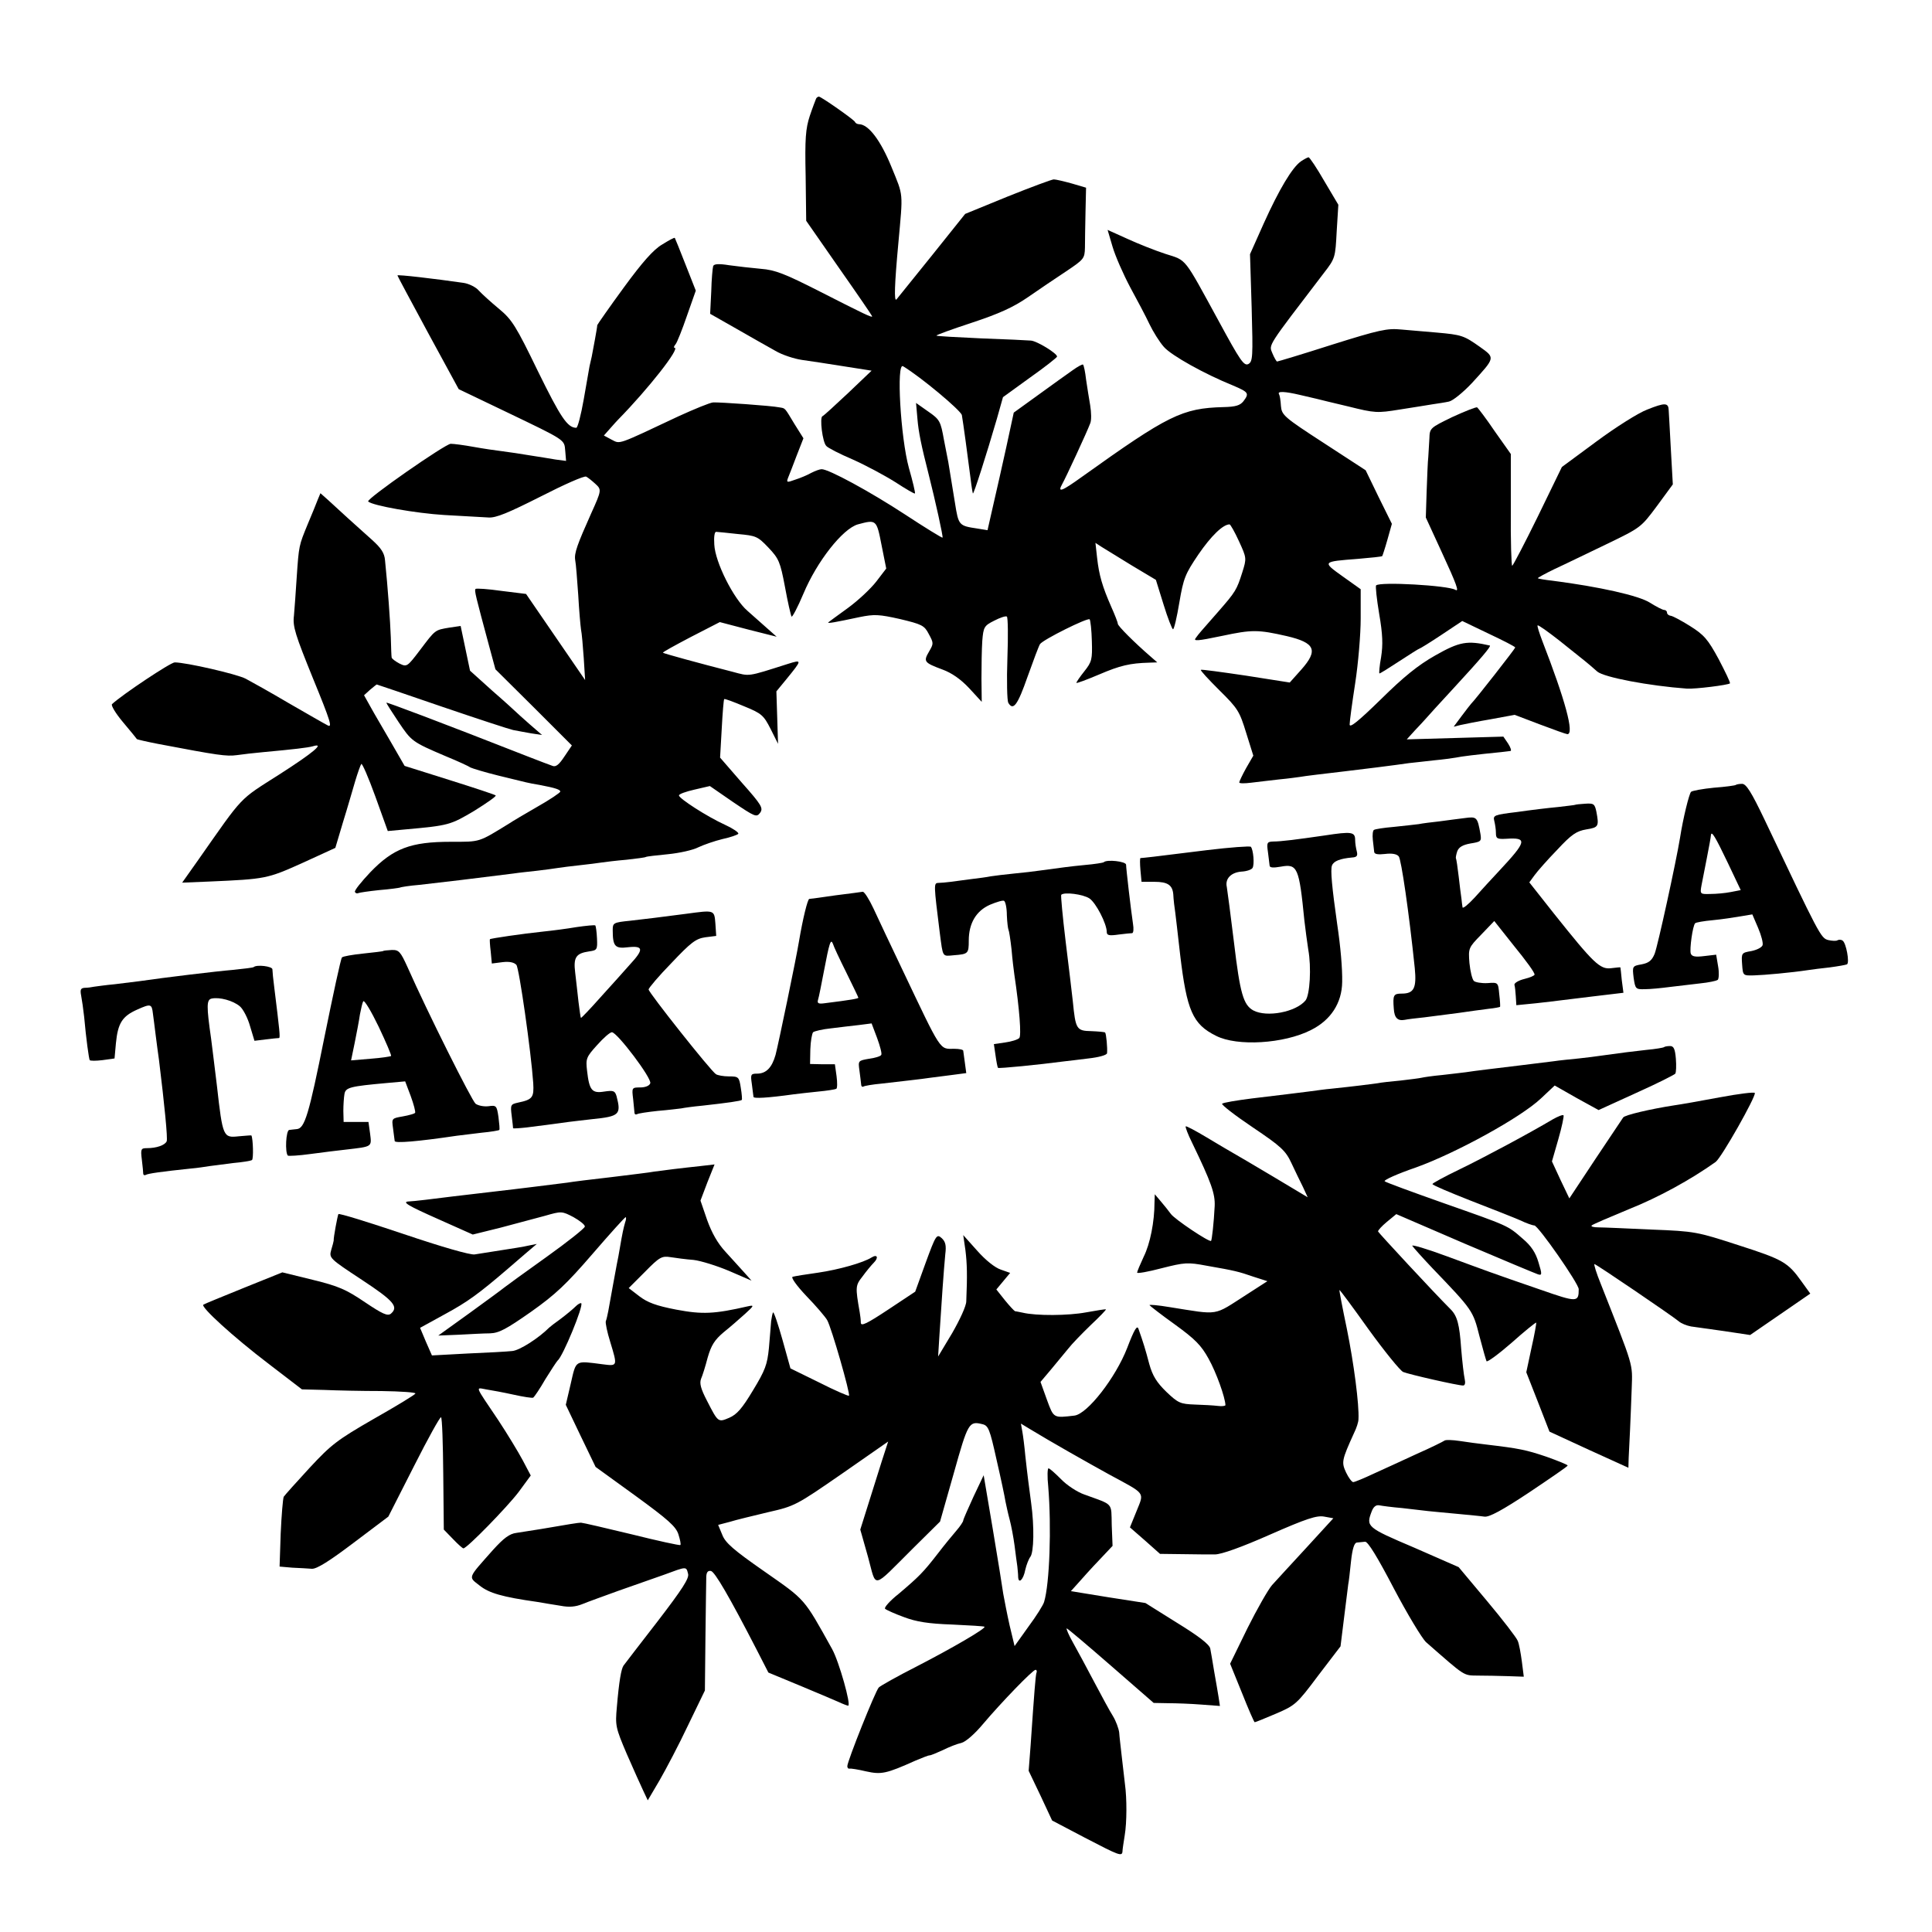
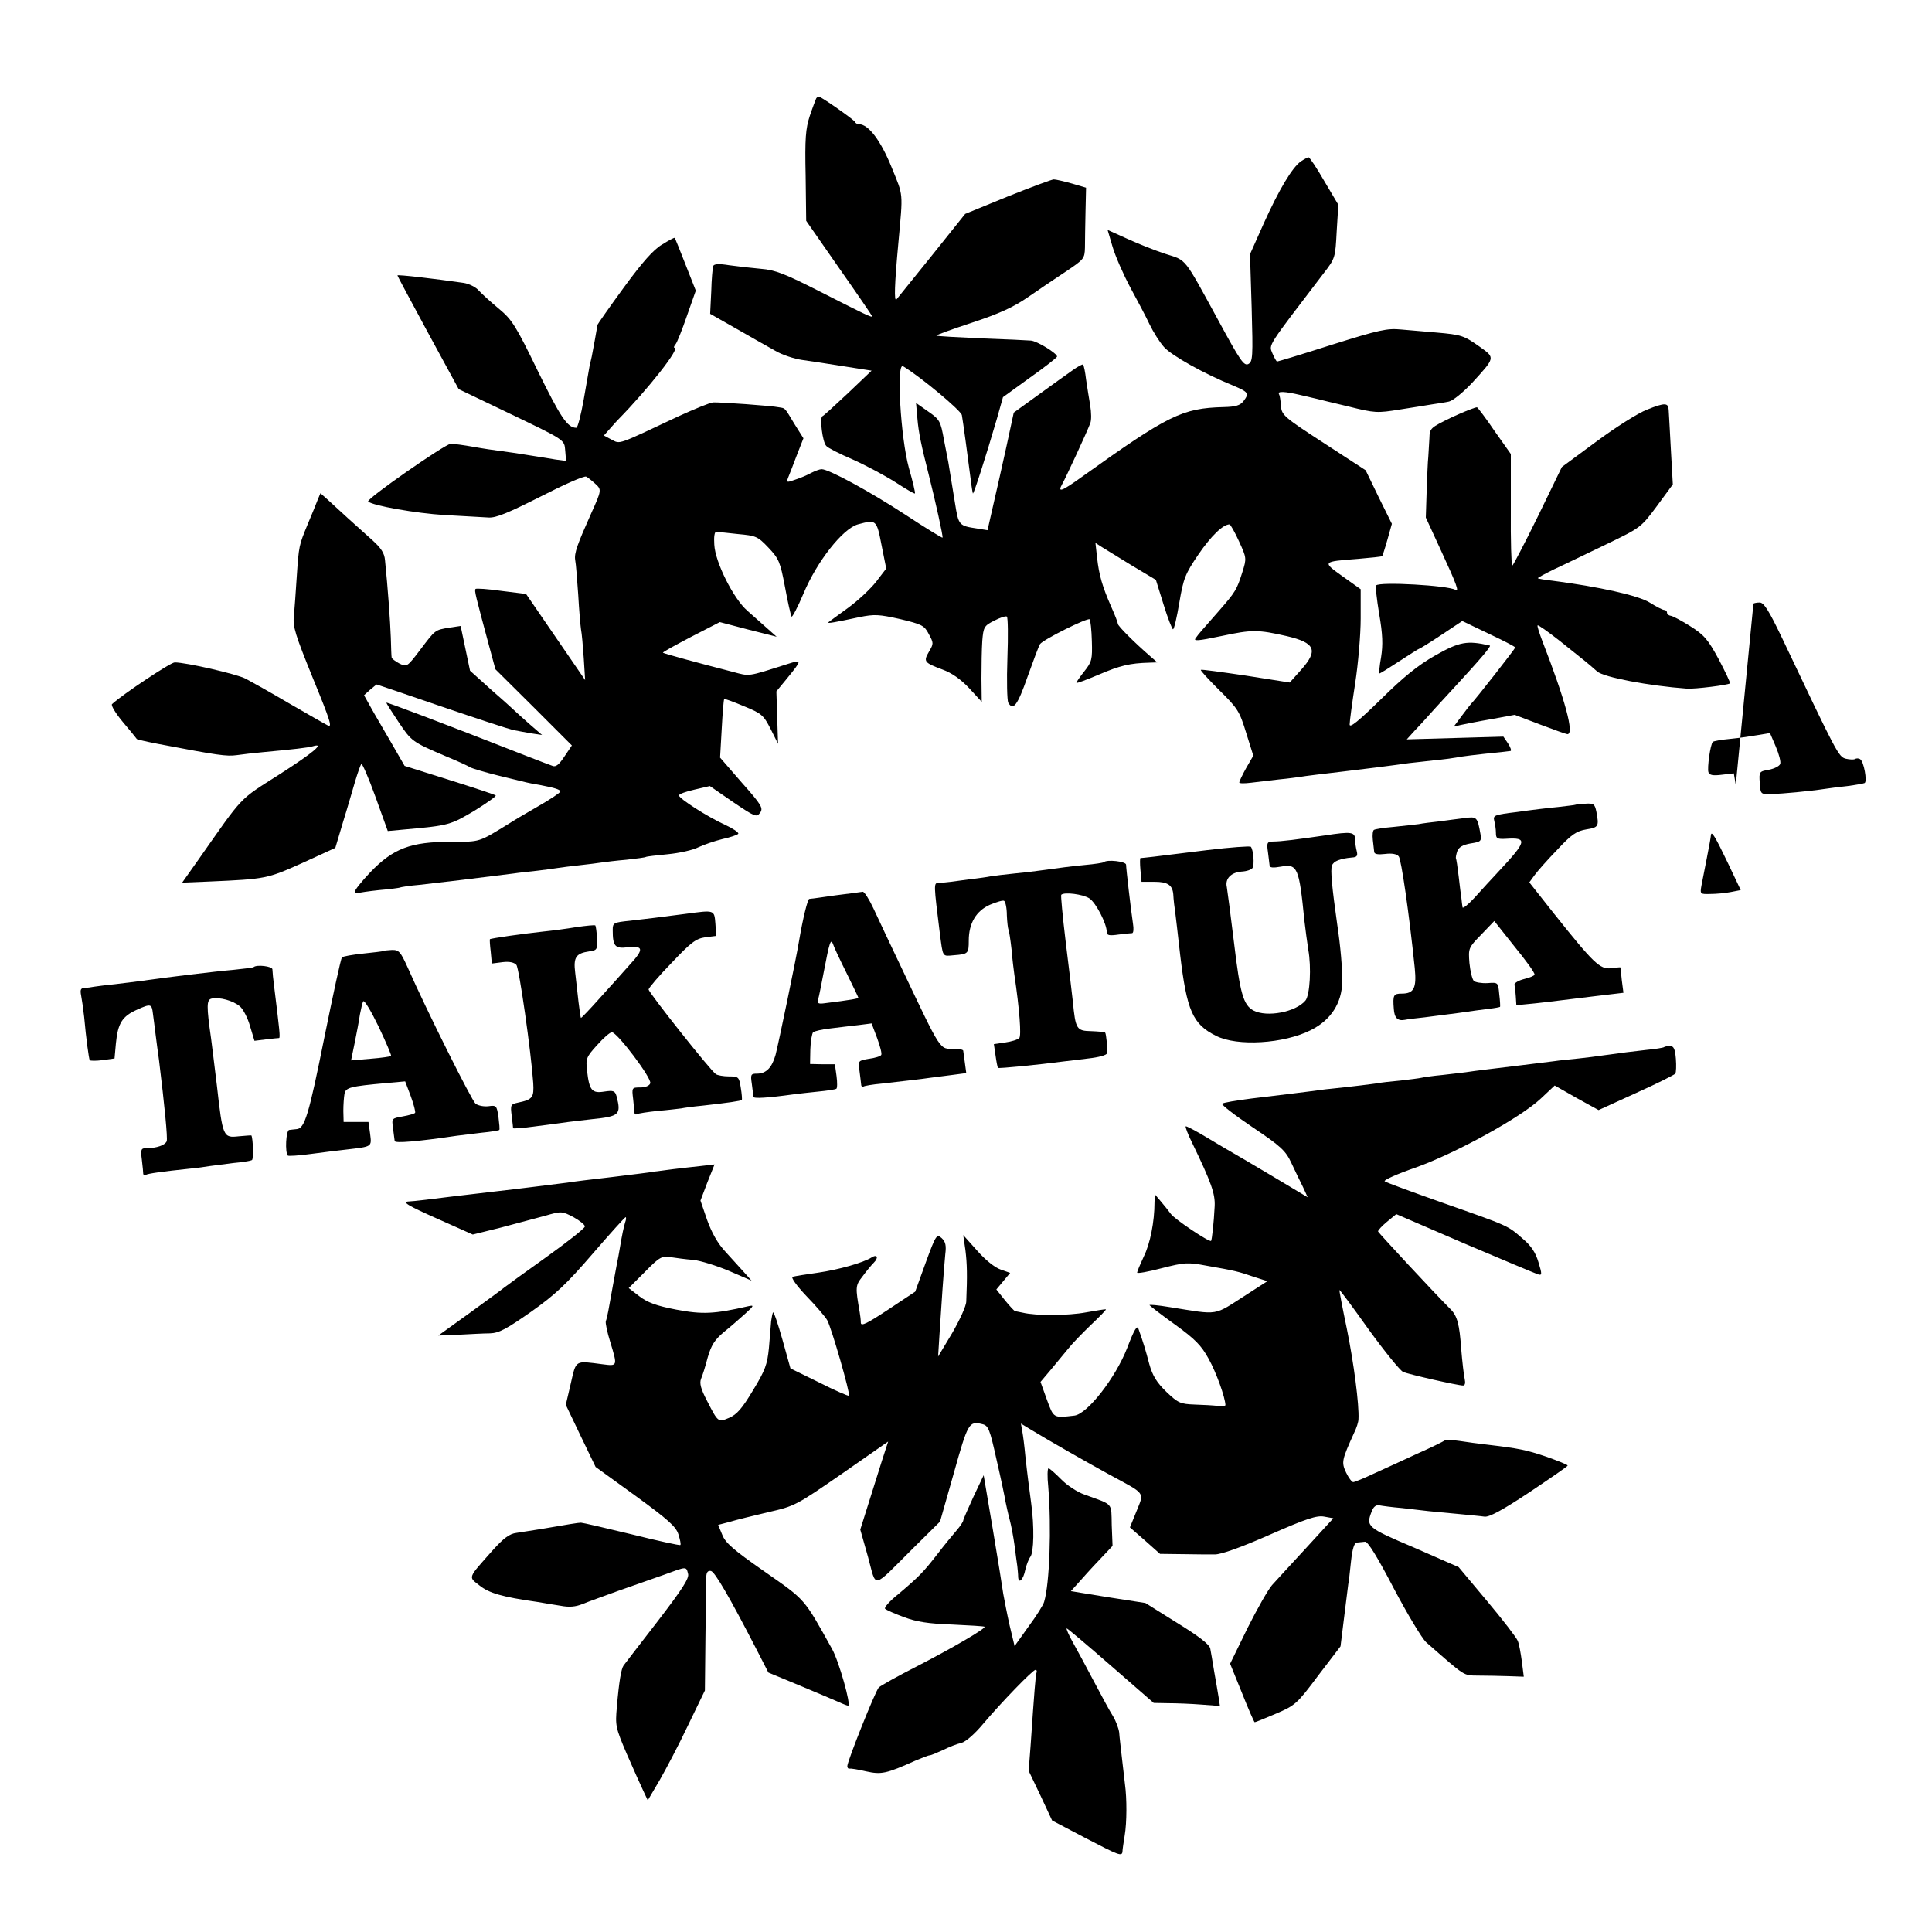
<svg xmlns="http://www.w3.org/2000/svg" version="1.0" width="700pt" height="700pt" viewBox="0 0 700 700" preserveAspectRatio="xMidYMid meet">
  <g transform="translate(0,700) scale(0.1,-0.1)" fill="#000000" stroke="none">
    <path d="M2957 6643 c-2 -5 -13 -33 -23 -63 -15 -46 -18 -82 -15 -217 l2 -163 119 -171 c66 -94 120 -173 120 -175 0 -6 -29 8 -188 89 -128 65 -163 79 -215 83 -34 3 -86 9 -115 13 -37 6 -55 5 -58 -3 -2 -6 -6 -48 -7 -92 l-4 -81 95 -54 c52 -30 116 -66 141 -80 25 -15 69 -29 96 -33 28 -4 96 -14 151 -23 l102 -16 -85 -81 c-47 -44 -88 -82 -93 -84 -11 -4 0 -95 14 -108 6 -7 49 -29 96 -49 47 -21 116 -58 154 -82 37 -24 69 -43 71 -41 2 2 -8 44 -22 93 -30 109 -46 384 -21 368 66 -40 209 -160 213 -177 4 -22 22 -153 32 -233 3 -26 7 -49 8 -51 3 -3 48 137 87 271 l22 78 98 71 c54 38 98 73 98 76 0 12 -74 57 -95 58 -11 1 -92 5 -180 8 -88 4 -161 8 -162 10 -2 2 56 23 129 47 97 32 150 56 202 92 39 27 101 69 139 94 64 43 67 46 68 86 0 23 1 81 2 129 l2 88 -51 15 c-29 8 -58 15 -66 15 -7 0 -82 -28 -167 -62 l-154 -63 -120 -150 c-66 -82 -124 -154 -129 -160 -9 -9 -7 54 7 205 17 188 19 167 -25 275 -39 96 -83 154 -117 155 -6 0 -13 3 -15 8 -3 8 -123 92 -131 92 -3 0 -8 -3 -10 -7z" />
    <path d="M4713 6415 c-31 -22 -78 -100 -134 -224 l-50 -112 6 -194 c5 -179 4 -195 -12 -204 -16 -8 -30 13 -107 155 -129 236 -115 219 -193 244 -37 12 -100 37 -139 55 l-71 32 18 -61 c10 -34 39 -100 64 -147 25 -46 57 -106 70 -134 13 -27 36 -64 52 -82 27 -31 147 -98 251 -140 56 -24 59 -28 37 -57 -12 -15 -28 -20 -72 -21 -150 -4 -200 -29 -512 -252 -75 -54 -91 -60 -72 -26 12 21 90 189 101 219 5 11 4 40 0 65 -4 24 -11 66 -15 94 -3 27 -8 51 -11 54 -2 2 -19 -7 -37 -20 -19 -13 -74 -53 -124 -89 l-90 -65 -27 -125 c-15 -69 -37 -165 -48 -213 l-20 -88 -37 6 c-67 10 -68 11 -81 93 -19 116 -22 136 -24 147 -1 6 -8 42 -16 82 -12 67 -15 73 -57 102 l-44 31 5 -57 c4 -49 14 -97 41 -203 24 -95 53 -226 50 -228 -1 -2 -63 36 -136 84 -127 83 -276 164 -302 164 -7 0 -23 -6 -37 -13 -14 -8 -40 -19 -59 -25 -30 -11 -32 -10 -26 6 4 9 18 46 31 80 l25 64 -32 51 c-38 63 -33 57 -55 61 -28 6 -216 19 -240 18 -12 -1 -68 -24 -125 -50 -227 -107 -211 -101 -243 -85 l-28 15 23 26 c13 15 26 29 29 32 108 110 226 260 204 260 -4 0 -2 6 4 13 5 6 24 53 41 103 l32 91 -37 94 c-20 52 -38 95 -39 97 -2 2 -22 -9 -46 -24 -31 -18 -71 -63 -139 -156 -52 -71 -95 -133 -96 -136 0 -9 -16 -93 -20 -114 -2 -10 -6 -26 -8 -35 -2 -10 -11 -64 -21 -120 -10 -57 -22 -103 -27 -103 -32 0 -57 38 -139 205 -80 165 -94 187 -141 226 -29 24 -62 54 -73 66 -11 13 -36 25 -55 28 -104 15 -240 31 -240 27 0 -2 50 -95 111 -208 l111 -204 167 -80 c225 -108 215 -102 219 -144 l3 -36 -38 5 c-21 4 -63 10 -93 15 -30 5 -75 12 -100 15 -25 3 -72 10 -105 16 -33 6 -70 11 -82 11 -19 0 -308 -201 -299 -209 15 -15 175 -43 276 -49 69 -4 141 -8 160 -9 27 -2 72 17 189 76 84 43 158 76 165 72 6 -3 21 -15 33 -26 23 -21 23 -23 -15 -107 -50 -112 -62 -144 -58 -169 3 -14 7 -71 11 -126 3 -55 8 -111 10 -125 3 -14 7 -61 10 -104 l5 -80 -107 156 -107 156 -89 11 c-49 7 -92 10 -94 7 -5 -5 0 -24 49 -206 l23 -85 139 -138 138 -138 -27 -40 c-19 -29 -31 -39 -43 -34 -9 3 -51 19 -92 35 -316 124 -510 197 -510 194 0 -3 20 -34 44 -70 47 -70 49 -72 171 -124 44 -18 85 -37 90 -41 6 -3 51 -17 100 -29 115 -28 103 -26 150 -34 58 -11 75 -17 75 -24 0 -4 -37 -29 -83 -55 -45 -26 -91 -53 -101 -60 -114 -70 -104 -67 -213 -67 -145 0 -208 -24 -291 -110 -33 -35 -59 -67 -56 -72 3 -5 8 -6 12 -4 4 2 38 7 76 11 38 3 72 8 75 9 3 2 35 7 71 10 56 6 231 27 340 41 19 3 58 7 85 10 28 3 61 8 75 10 14 2 50 7 80 10 30 3 66 8 80 10 14 2 54 7 90 10 36 4 67 8 70 10 3 2 39 6 80 10 41 4 91 15 110 25 19 9 59 23 88 30 28 6 54 15 57 19 2 5 -19 19 -47 32 -66 30 -168 96 -168 107 0 5 25 14 56 21 l56 13 84 -58 c80 -54 85 -56 98 -39 12 17 6 28 -66 109 l-79 91 6 105 c3 57 7 106 9 107 2 2 34 -10 72 -26 64 -26 71 -33 96 -82 l27 -54 -3 95 -3 95 37 45 c57 70 57 71 3 54 -148 -47 -135 -45 -199 -28 -121 31 -249 66 -252 69 -2 2 44 27 101 57 l105 54 103 -27 103 -26 -35 31 c-19 17 -51 45 -71 63 -50 43 -117 176 -120 240 -2 28 1 47 7 46 6 0 41 -4 79 -8 65 -6 71 -8 110 -49 38 -40 43 -52 60 -142 10 -55 21 -103 24 -108 2 -4 22 33 43 83 49 117 142 235 197 251 67 18 68 18 86 -75 l17 -85 -36 -47 c-20 -26 -66 -69 -103 -96 -37 -27 -69 -50 -71 -52 -4 -5 24 0 113 19 54 11 71 10 147 -7 79 -19 88 -23 104 -54 18 -33 18 -35 1 -64 -21 -36 -18 -40 49 -65 33 -12 66 -35 96 -67 l46 -50 -1 84 c0 46 1 108 3 137 4 50 7 55 43 73 21 11 42 18 46 15 4 -2 5 -70 2 -151 -3 -81 -1 -153 3 -161 18 -31 34 -9 70 94 21 59 41 112 45 118 10 16 173 97 180 90 3 -4 7 -39 8 -79 2 -66 0 -75 -27 -109 -16 -20 -29 -39 -29 -42 0 -3 37 11 82 30 77 33 112 41 182 43 l29 1 -24 21 c-59 51 -119 111 -119 119 0 5 -11 33 -24 62 -32 73 -44 114 -51 177 l-6 54 23 -15 c13 -8 62 -38 109 -67 l87 -52 28 -90 c15 -49 31 -89 34 -89 4 0 14 43 23 97 15 88 21 103 69 174 46 67 89 109 113 109 3 0 19 -28 34 -61 28 -61 28 -62 12 -113 -20 -63 -24 -70 -86 -141 -70 -80 -69 -78 -82 -96 -11 -13 4 -12 95 7 108 23 130 23 235 -1 102 -24 114 -51 52 -121 l-42 -47 -159 25 c-88 13 -161 23 -163 21 -3 -2 28 -35 67 -74 67 -66 73 -76 97 -154 l26 -83 -26 -45 c-14 -25 -25 -49 -25 -52 0 -4 19 -4 43 -1 23 3 69 8 102 12 33 3 67 8 75 9 15 3 92 12 160 20 45 5 196 24 235 30 17 2 57 6 90 10 33 3 69 8 80 10 18 4 74 11 165 20 14 2 28 3 33 4 4 1 0 13 -9 27 l-17 25 -175 -5 -175 -5 29 32 c16 17 34 36 39 42 6 7 52 58 104 114 95 103 135 150 129 152 -82 19 -110 14 -198 -36 -62 -35 -115 -78 -197 -159 -82 -80 -113 -105 -113 -91 0 11 9 78 20 149 11 71 20 177 20 235 l0 106 -66 47 c-74 53 -74 53 56 63 47 4 86 8 88 10 1 1 10 28 19 60 l16 57 -48 97 -47 97 -152 99 c-145 94 -152 101 -155 134 -1 19 -4 38 -7 43 -7 11 21 10 76 -3 25 -6 52 -12 60 -14 8 -2 60 -15 116 -28 96 -24 104 -24 185 -11 46 7 100 16 119 19 20 3 47 7 60 10 14 3 51 33 83 67 85 93 85 91 29 131 -58 41 -66 44 -157 52 -38 3 -96 8 -128 11 -51 5 -79 -1 -251 -55 -106 -34 -196 -61 -199 -61 -2 0 -10 13 -17 30 -13 32 -21 19 186 290 42 54 42 57 47 151 l6 97 -51 86 c-27 47 -53 86 -57 86 -3 0 -16 -7 -28 -15z" />
    <path d="M5968 5516 c-32 -12 -114 -64 -183 -115 l-126 -93 -87 -179 c-48 -98 -90 -178 -93 -179 -3 0 -6 91 -5 203 l0 202 -58 82 c-31 46 -61 85 -64 87 -4 2 -44 -14 -90 -35 -80 -39 -82 -40 -83 -77 -1 -20 -3 -50 -4 -67 -2 -16 -4 -73 -6 -125 l-3 -95 57 -124 c55 -119 65 -147 50 -138 -27 16 -274 30 -287 16 -3 -2 2 -49 11 -103 13 -75 14 -112 7 -157 -6 -32 -8 -59 -6 -59 3 0 35 20 73 45 38 25 70 45 72 45 2 0 38 22 80 50 l75 50 96 -46 c53 -25 96 -47 96 -50 0 -4 -146 -191 -160 -204 -3 -3 -18 -23 -34 -44 l-29 -39 24 6 c13 3 63 13 110 21 l87 16 92 -35 c50 -19 95 -35 99 -35 26 0 -8 124 -91 338 -11 29 -19 54 -17 56 2 3 38 -23 79 -55 41 -33 84 -67 95 -76 11 -9 30 -25 42 -36 24 -21 188 -52 325 -62 30 -2 149 13 156 19 2 3 -17 42 -41 88 -39 72 -53 88 -104 120 -32 20 -64 37 -70 37 -7 1 -13 6 -13 11 0 6 -5 10 -10 10 -6 0 -29 12 -53 27 -40 25 -181 57 -352 79 -27 3 -51 7 -53 9 -2 1 25 16 60 33 35 16 119 57 188 90 124 60 125 60 183 138 l58 79 -7 125 c-4 69 -7 134 -8 144 -1 27 -13 28 -78 2z" />
    <path d="M1151 5189 c-5 -13 -21 -53 -36 -88 -32 -78 -32 -76 -40 -193 -3 -51 -8 -114 -10 -139 -5 -39 5 -69 69 -227 64 -156 71 -180 53 -170 -12 6 -76 43 -142 81 -66 39 -136 78 -155 88 -33 17 -216 59 -257 59 -15 0 -189 -116 -227 -151 -5 -4 13 -34 40 -66 27 -32 49 -59 50 -61 0 -1 34 -9 75 -17 221 -42 249 -46 287 -41 20 3 64 8 97 11 109 10 160 16 178 21 46 14 4 -22 -121 -102 -149 -95 -127 -72 -294 -310 l-58 -82 98 4 c205 9 210 10 337 67 l120 55 28 94 c16 51 35 118 44 148 9 30 19 58 22 62 3 4 26 -49 51 -118 l45 -125 65 6 c156 14 162 16 248 67 45 28 81 53 78 56 -3 3 -79 28 -168 56 l-162 51 -49 85 c-27 47 -61 104 -74 128 l-24 43 22 20 c12 10 23 19 24 19 1 0 107 -36 235 -80 129 -44 245 -82 259 -85 14 -3 44 -8 65 -12 l40 -6 -45 39 c-24 21 -46 41 -49 44 -3 3 -41 38 -86 77 l-81 73 -17 81 -17 81 -41 -6 c-53 -9 -50 -7 -106 -81 -47 -62 -48 -62 -75 -49 -15 8 -28 18 -28 22 -1 4 -2 36 -3 72 -2 58 -11 183 -21 280 -2 26 -14 44 -46 73 -24 21 -64 58 -89 80 -25 23 -58 53 -72 66 l-27 24 -10 -24z" />
-     <path d="M6289 4156 c-2 -2 -38 -7 -79 -10 -41 -4 -79 -11 -83 -15 -7 -7 -29 -96 -40 -167 -14 -86 -81 -393 -92 -420 -10 -24 -21 -33 -47 -38 -34 -6 -34 -7 -29 -49 6 -40 7 -42 41 -41 19 0 60 4 90 8 30 4 80 9 110 13 30 3 59 9 64 13 4 5 5 27 1 49 l-7 42 -43 -5 c-32 -4 -45 -2 -49 9 -5 15 7 102 16 110 3 3 31 8 64 11 32 3 78 10 101 14 l42 7 21 -49 c12 -28 19 -56 16 -63 -3 -8 -21 -17 -41 -21 -35 -6 -36 -7 -33 -48 3 -41 3 -41 43 -40 37 1 136 10 195 19 14 2 50 7 80 10 30 4 58 9 62 11 10 6 -3 78 -16 86 -5 4 -14 4 -19 1 -4 -3 -20 -2 -33 1 -27 7 -32 18 -232 439 -46 96 -65 127 -80 127 -10 0 -21 -2 -23 -4z m-28 -284 l46 -97 -36 -7 c-20 -4 -53 -7 -74 -7 -37 -1 -38 -1 -32 32 11 56 12 61 19 97 9 46 14 73 15 84 2 18 16 -6 62 -102z" />
+     <path d="M6289 4156 l-7 42 -43 -5 c-32 -4 -45 -2 -49 9 -5 15 7 102 16 110 3 3 31 8 64 11 32 3 78 10 101 14 l42 7 21 -49 c12 -28 19 -56 16 -63 -3 -8 -21 -17 -41 -21 -35 -6 -36 -7 -33 -48 3 -41 3 -41 43 -40 37 1 136 10 195 19 14 2 50 7 80 10 30 4 58 9 62 11 10 6 -3 78 -16 86 -5 4 -14 4 -19 1 -4 -3 -20 -2 -33 1 -27 7 -32 18 -232 439 -46 96 -65 127 -80 127 -10 0 -21 -2 -23 -4z m-28 -284 l46 -97 -36 -7 c-20 -4 -53 -7 -74 -7 -37 -1 -38 -1 -32 32 11 56 12 61 19 97 9 46 14 73 15 84 2 18 16 -6 62 -102z" />
    <path d="M5707 4084 c-1 -1 -29 -4 -62 -8 -33 -3 -100 -11 -148 -18 -83 -10 -88 -12 -83 -32 3 -12 6 -31 6 -44 0 -20 4 -23 38 -21 77 5 74 -9 -26 -116 -26 -28 -66 -71 -89 -97 -24 -26 -44 -42 -44 -35 -1 6 -3 21 -4 32 -2 11 -6 47 -10 80 -4 33 -8 62 -10 65 -1 3 1 14 5 26 6 15 20 23 48 28 38 6 40 8 36 34 -11 62 -13 64 -57 58 -23 -3 -64 -8 -92 -12 -27 -3 -61 -7 -75 -10 -14 -2 -54 -6 -90 -10 -36 -3 -68 -8 -72 -11 -4 -2 -6 -18 -4 -36 2 -18 4 -37 5 -44 1 -8 14 -10 40 -7 24 3 42 0 49 -9 9 -11 37 -202 58 -405 7 -72 -3 -92 -47 -92 -30 0 -33 -5 -29 -55 2 -33 14 -45 40 -40 9 2 41 6 71 9 30 4 86 11 124 16 39 6 87 12 109 15 21 2 40 6 41 7 1 2 0 22 -3 46 -4 43 -4 43 -43 40 -22 -1 -44 3 -49 8 -6 6 -13 35 -16 65 -4 53 -4 55 43 103 l47 49 19 -24 c10 -13 33 -42 50 -63 48 -59 77 -99 77 -107 0 -4 -17 -11 -37 -16 -21 -5 -37 -15 -36 -21 2 -6 4 -25 5 -42 l2 -32 71 7 c38 4 77 9 85 10 8 1 64 8 123 15 l109 13 -6 46 c-2 25 -5 46 -5 46 -1 1 -16 -1 -34 -3 -40 -5 -64 19 -206 197 l-90 114 19 26 c10 14 47 56 82 92 52 56 70 68 106 74 44 7 46 11 36 64 -6 29 -10 31 -41 29 -18 -1 -35 -3 -36 -4z" />
    <path d="M4800 3973 c-104 -15 -158 -22 -188 -22 -21 -1 -23 -4 -18 -38 3 -21 5 -43 6 -49 0 -8 13 -9 41 -4 60 11 66 -3 85 -195 4 -33 10 -80 14 -105 12 -65 6 -165 -10 -185 -35 -42 -140 -62 -189 -36 -36 20 -48 61 -70 246 -12 99 -24 189 -26 201 -7 30 15 53 53 56 19 1 36 7 40 13 8 12 3 67 -6 77 -4 3 -74 -2 -157 -12 -82 -10 -170 -21 -195 -24 -25 -3 -46 -5 -48 -5 -2 -1 -2 -20 0 -43 l4 -43 47 0 c48 0 65 -12 68 -45 0 -8 2 -24 3 -35 2 -11 6 -47 10 -80 4 -33 9 -80 12 -105 24 -201 45 -251 130 -293 76 -39 246 -29 344 21 72 36 112 98 113 174 1 49 -6 129 -18 209 -19 134 -25 198 -19 213 6 16 29 25 72 29 18 1 22 6 18 22 -3 11 -6 30 -6 41 0 30 -12 32 -110 17z" />
    <path d="M3999 3876 c-2 -2 -33 -7 -68 -10 -62 -6 -79 -9 -162 -20 -20 -3 -62 -8 -95 -11 -32 -3 -70 -8 -84 -10 -14 -3 -45 -7 -70 -10 -25 -3 -58 -8 -75 -10 -16 -2 -37 -4 -46 -4 -16 -1 -16 -5 6 -181 12 -90 8 -85 51 -81 52 4 54 6 54 53 0 63 27 108 77 130 24 10 47 17 51 14 5 -3 10 -26 10 -52 1 -25 4 -49 6 -53 2 -3 7 -35 11 -71 3 -36 8 -76 10 -90 19 -127 26 -223 18 -231 -6 -6 -29 -13 -51 -16 l-41 -6 6 -41 c3 -22 7 -43 9 -45 3 -3 145 11 244 24 8 1 45 5 83 10 37 4 67 12 68 19 2 19 -3 71 -7 75 -2 2 -25 4 -50 5 -54 1 -57 7 -67 108 -3 29 -15 127 -26 217 -11 91 -18 167 -16 169 11 11 79 2 102 -13 24 -16 63 -92 63 -122 0 -12 9 -14 43 -9 23 3 45 5 49 5 5 1 6 16 3 34 -8 54 -25 201 -25 214 0 12 -70 20 -81 9z" />
    <path d="M3027 3756 c-48 -7 -91 -13 -95 -13 -6 -2 -23 -70 -37 -153 -10 -62 -75 -374 -85 -412 -13 -46 -34 -68 -67 -68 -23 0 -24 -3 -19 -37 3 -21 5 -42 6 -47 0 -7 51 -4 145 9 17 2 57 7 89 10 33 3 63 8 66 10 4 2 4 23 1 46 l-6 43 -45 0 -45 1 1 53 c1 30 6 57 10 62 5 4 34 11 64 14 30 4 76 9 101 12 l47 6 20 -53 c11 -30 18 -57 15 -61 -2 -5 -22 -11 -44 -14 -40 -7 -40 -7 -35 -43 3 -20 5 -42 6 -49 0 -7 3 -11 8 -9 4 3 34 8 67 11 76 9 143 16 175 21 14 2 49 6 78 10 l53 7 -5 37 c-3 20 -5 39 -6 44 0 4 -15 7 -32 7 -55 0 -44 -17 -191 292 -40 84 -86 181 -102 216 -16 34 -33 61 -39 61 -6 -1 -50 -7 -99 -13z m39 -279 c24 -49 44 -90 44 -92 0 -3 -26 -8 -123 -20 -22 -3 -27 0 -23 13 3 9 12 55 21 102 20 105 25 121 33 100 2 -8 24 -55 48 -103z" />
    <path d="M2485 3689 c-99 -13 -141 -18 -202 -25 -60 -6 -63 -8 -63 -33 0 -60 8 -69 56 -63 56 6 57 -8 6 -63 -20 -23 -68 -76 -106 -118 -38 -43 -70 -76 -71 -75 -2 2 -5 28 -9 58 -3 30 -9 78 -12 106 -7 56 3 70 51 77 28 4 30 6 28 47 -1 23 -4 44 -6 47 -3 2 -33 -1 -68 -6 -35 -6 -89 -13 -119 -16 -76 -8 -193 -25 -195 -28 -1 -1 0 -21 3 -45 l4 -43 39 5 c25 3 42 -1 50 -10 10 -12 53 -313 61 -428 3 -52 -2 -60 -55 -71 -27 -6 -28 -8 -23 -48 3 -23 5 -43 5 -45 1 -1 22 0 49 3 72 9 124 16 152 20 14 2 52 6 85 10 100 10 106 17 89 83 -6 20 -11 22 -45 17 -44 -7 -54 4 -62 76 -5 43 -3 49 36 92 23 26 47 47 54 47 19 0 146 -168 139 -185 -3 -9 -18 -15 -36 -15 -31 0 -31 -1 -26 -42 2 -24 5 -47 5 -51 1 -5 4 -6 9 -4 4 3 38 8 75 12 37 3 76 8 85 9 9 2 44 7 77 10 90 10 140 17 143 21 1 1 0 21 -4 44 -6 39 -8 41 -43 41 -20 0 -41 4 -47 8 -19 12 -244 296 -244 307 0 5 37 49 83 96 70 74 88 88 122 93 l40 5 -3 45 c-4 50 -3 49 -107 35z" />
    <path d="M1388 3554 c-2 -1 -34 -5 -73 -9 -38 -4 -73 -10 -76 -14 -4 -3 -32 -134 -64 -291 -56 -279 -71 -329 -100 -331 -8 -1 -21 -2 -27 -3 -12 -1 -16 -82 -5 -93 3 -2 40 0 83 6 44 6 102 13 129 16 94 11 92 9 86 57 l-6 43 -45 0 -45 0 -1 40 c0 22 2 50 4 61 4 24 20 28 153 40 l67 6 20 -53 c11 -30 18 -57 16 -61 -2 -3 -22 -9 -45 -13 -40 -7 -40 -7 -35 -43 3 -21 5 -41 6 -46 0 -9 83 -2 225 19 17 2 57 7 90 11 33 3 62 8 64 10 2 2 0 23 -3 47 -6 41 -8 43 -36 39 -17 -2 -37 2 -47 9 -14 12 -174 331 -247 496 -25 55 -31 62 -57 61 -16 -1 -30 -2 -31 -4z m29 -380 c-2 -2 -35 -7 -74 -10 l-71 -6 13 63 c7 35 16 81 19 103 4 21 9 43 12 48 4 6 29 -36 56 -92 27 -57 47 -104 45 -106z" />
    <path d="M919 3496 c-2 -2 -35 -6 -74 -10 -61 -5 -251 -28 -340 -41 -16 -2 -57 -7 -89 -11 -33 -3 -67 -8 -75 -9 -9 -2 -24 -4 -34 -4 -15 -1 -17 -7 -13 -28 3 -16 8 -50 11 -78 7 -79 17 -150 20 -156 2 -3 23 -3 47 0 l43 6 5 55 c7 73 23 98 77 122 49 22 53 21 57 -14 2 -12 6 -48 10 -78 4 -30 9 -71 12 -90 20 -163 32 -284 28 -295 -6 -14 -36 -25 -72 -25 -21 0 -23 -3 -18 -42 3 -24 5 -47 5 -51 1 -5 4 -6 9 -4 7 5 57 12 162 23 25 2 56 7 69 9 14 2 52 7 85 11 34 3 65 8 69 11 6 4 4 76 -2 89 -1 1 -21 -1 -46 -3 -56 -6 -58 -4 -79 183 -9 76 -19 153 -21 170 -17 119 -17 142 2 146 28 6 77 -7 102 -28 12 -10 29 -43 37 -72 l16 -53 41 5 c23 3 45 5 48 5 5 1 2 27 -17 181 -4 30 -7 61 -7 68 0 11 -57 18 -68 8z" />
    <path d="M6029 3206 c-2 -2 -31 -7 -64 -10 -54 -6 -86 -10 -165 -21 -14 -2 -50 -7 -80 -10 -30 -3 -71 -7 -90 -10 -53 -7 -189 -23 -245 -30 -27 -3 -61 -8 -75 -10 -14 -2 -52 -6 -85 -10 -33 -3 -67 -8 -75 -10 -8 -2 -42 -6 -75 -10 -33 -3 -71 -7 -85 -10 -22 -3 -74 -10 -170 -20 -14 -1 -50 -6 -80 -10 -62 -8 -65 -8 -205 -25 -55 -7 -103 -15 -107 -19 -4 -3 46 -42 110 -85 104 -70 120 -85 141 -130 13 -28 32 -67 42 -87 l17 -37 -127 76 c-69 41 -135 80 -146 86 -11 6 -53 31 -93 55 -40 24 -74 42 -76 40 -2 -2 8 -29 23 -59 70 -145 84 -185 82 -230 -3 -61 -10 -122 -13 -126 -6 -6 -133 79 -146 98 -8 11 -24 31 -36 45 l-22 26 -1 -29 c0 -71 -16 -151 -39 -197 -13 -28 -24 -54 -24 -58 0 -4 40 3 89 16 83 21 94 22 163 9 103 -18 115 -21 170 -40 l50 -16 -76 -49 c-122 -78 -95 -74 -278 -45 -42 7 -75 10 -73 7 2 -3 43 -35 92 -70 73 -53 95 -75 122 -124 28 -50 60 -140 61 -168 0 -3 -12 -5 -27 -3 -16 2 -53 4 -84 5 -52 2 -60 5 -103 46 -35 34 -50 58 -62 101 -14 53 -21 76 -39 127 -5 15 -15 -1 -41 -69 -42 -108 -144 -239 -191 -245 -77 -9 -75 -10 -100 58 l-23 64 38 45 c20 24 48 58 62 75 13 17 50 55 82 86 32 30 57 56 55 57 -1 1 -34 -4 -72 -11 -64 -12 -180 -13 -230 -1 -11 2 -23 5 -27 5 -3 1 -20 19 -37 40 l-31 39 25 30 25 30 -34 12 c-21 7 -55 34 -85 68 l-51 57 8 -55 c6 -49 7 -91 3 -185 0 -17 -24 -68 -51 -115 l-51 -85 5 80 c3 44 8 118 11 165 3 47 8 103 10 126 4 31 1 45 -13 58 -18 16 -21 12 -58 -89 l-38 -105 -98 -65 c-77 -51 -98 -61 -99 -48 0 10 -2 27 -4 38 -16 92 -16 97 10 130 13 18 32 41 41 50 18 18 13 32 -8 19 -30 -19 -118 -44 -193 -55 -44 -6 -86 -13 -93 -15 -7 -2 13 -31 50 -70 35 -36 69 -76 75 -87 15 -25 85 -269 79 -274 -2 -2 -51 19 -108 48 l-104 51 -29 104 c-16 57 -31 101 -34 99 -2 -3 -5 -17 -7 -32 -1 -16 -5 -59 -8 -97 -6 -60 -13 -80 -58 -154 -39 -65 -58 -87 -86 -99 -40 -17 -40 -17 -80 61 -23 44 -28 64 -22 80 5 11 16 46 24 77 13 45 25 64 58 92 24 19 59 50 78 67 33 30 33 32 10 27 -122 -28 -165 -30 -260 -12 -73 14 -104 26 -133 48 l-39 30 59 59 c53 54 61 58 93 53 19 -3 56 -8 83 -10 26 -3 84 -21 129 -40 l81 -35 -25 28 c-13 15 -44 48 -68 75 -30 32 -51 70 -68 117 l-24 70 25 66 26 65 -52 -6 c-29 -3 -72 -8 -97 -11 -25 -3 -56 -7 -70 -9 -14 -3 -83 -11 -155 -20 -71 -8 -143 -17 -160 -20 -16 -2 -70 -9 -120 -15 -49 -6 -106 -13 -125 -15 -19 -2 -57 -7 -85 -10 -27 -3 -66 -8 -85 -10 -62 -8 -145 -18 -157 -18 -30 -1 -6 -15 109 -66 l121 -54 101 25 c56 15 128 34 161 43 59 17 61 17 103 -5 23 -13 42 -28 41 -34 0 -6 -63 -56 -140 -111 -77 -55 -146 -105 -152 -110 -7 -6 -63 -47 -125 -92 l-114 -82 74 3 c40 2 91 5 113 5 33 1 59 15 149 78 89 63 128 100 223 210 63 73 117 133 120 133 2 0 2 -9 -2 -19 -6 -21 -10 -39 -19 -92 -3 -19 -8 -45 -11 -59 -5 -27 -24 -130 -31 -170 -3 -14 -6 -30 -9 -37 -2 -6 5 -40 16 -75 27 -89 27 -88 -28 -81 -101 13 -95 17 -115 -70 l-18 -77 54 -113 54 -112 145 -105 c118 -86 146 -111 155 -139 6 -19 10 -37 7 -39 -2 -2 -81 15 -177 39 -95 23 -177 42 -183 42 -10 0 -46 -6 -145 -23 -30 -5 -70 -11 -89 -14 -25 -3 -46 -19 -85 -62 -93 -105 -90 -96 -48 -129 34 -27 81 -41 208 -59 22 -4 60 -10 85 -14 31 -6 54 -4 79 6 19 8 78 29 130 48 52 18 126 44 165 58 84 31 81 31 88 4 5 -16 -21 -56 -110 -172 -64 -83 -120 -155 -124 -161 -8 -12 -16 -55 -24 -150 -6 -67 -5 -74 36 -170 24 -55 51 -115 60 -134 l16 -34 43 73 c23 40 70 129 103 199 l61 126 2 195 c1 107 3 205 3 218 1 16 6 22 17 20 14 -3 66 -92 166 -286 l42 -82 111 -46 c60 -25 124 -52 142 -60 17 -8 33 -14 36 -14 12 0 -33 160 -58 205 -104 187 -95 176 -245 281 -112 78 -142 104 -153 133 l-15 36 42 11 c22 7 85 22 139 35 97 22 102 25 267 139 l168 117 -23 -71 c-12 -39 -35 -111 -50 -159 l-28 -89 28 -99 c32 -116 11 -120 164 32 l97 96 50 176 c51 182 55 189 103 177 22 -5 27 -17 52 -130 16 -69 30 -136 32 -150 3 -14 9 -43 15 -65 6 -22 14 -65 18 -95 4 -30 8 -64 10 -75 1 -11 3 -28 3 -38 1 -28 19 -11 26 26 4 17 12 38 18 46 13 16 15 110 3 196 -9 69 -12 88 -21 170 -3 33 -8 73 -11 89 l-5 28 33 -20 c72 -44 208 -121 288 -165 133 -72 126 -62 98 -132 l-24 -59 55 -48 54 -48 81 -1 c45 -1 98 -1 118 -1 23 0 96 26 200 72 132 58 169 70 196 65 l33 -6 -98 -107 c-54 -59 -110 -119 -124 -135 -14 -16 -54 -86 -89 -156 l-63 -129 43 -106 c23 -58 44 -106 46 -106 3 0 37 14 77 31 70 30 76 35 153 138 l81 106 13 105 c7 58 14 112 15 120 2 8 6 45 10 83 5 46 12 67 21 68 8 1 21 2 30 3 10 1 44 -54 104 -169 49 -93 102 -181 117 -195 145 -127 134 -120 188 -121 27 0 76 -1 108 -2 l58 -2 -7 55 c-4 30 -10 64 -15 75 -4 11 -54 76 -111 144 l-103 123 -162 71 c-172 73 -174 76 -153 131 6 16 15 24 27 22 10 -2 47 -7 83 -10 36 -4 79 -9 95 -11 17 -2 64 -6 105 -10 41 -4 85 -8 98 -10 17 -3 65 23 163 88 76 51 139 94 139 97 0 3 -35 17 -77 32 -74 25 -99 30 -217 44 -27 3 -71 9 -97 13 -27 4 -52 5 -56 1 -4 -3 -48 -25 -98 -47 -49 -23 -120 -55 -157 -72 -36 -17 -70 -31 -75 -31 -5 0 -17 16 -26 35 -17 37 -16 44 29 143 9 18 16 40 16 50 3 52 -17 204 -42 327 -16 76 -28 140 -27 141 1 2 49 -63 106 -143 58 -80 114 -149 125 -154 22 -9 198 -49 217 -49 7 0 9 9 6 23 -3 12 -9 63 -13 112 -6 86 -14 117 -38 141 -64 64 -261 277 -263 282 -1 4 14 20 32 35 l34 28 248 -107 c136 -58 256 -108 265 -111 15 -5 16 -1 2 44 -10 34 -26 59 -57 85 -55 48 -48 45 -287 129 -113 40 -209 75 -213 79 -5 4 46 27 113 50 145 52 380 181 453 250 l50 47 79 -45 80 -44 136 62 c76 34 139 66 142 70 3 5 4 29 2 54 -3 36 -8 46 -21 46 -10 0 -20 -2 -22 -4z" />
-     <path d="M6230 3024 c-69 -13 -143 -26 -165 -29 -84 -13 -179 -35 -184 -44 -3 -4 -49 -73 -101 -151 l-94 -142 -32 67 -31 67 23 80 c13 45 21 84 19 87 -3 3 -20 -4 -38 -14 -84 -50 -252 -140 -339 -182 -54 -26 -98 -50 -98 -53 0 -4 62 -30 138 -60 75 -29 156 -61 179 -71 23 -11 46 -19 52 -19 14 0 161 -211 161 -231 0 -48 -6 -48 -138 -2 -186 64 -195 68 -339 121 -73 27 -130 44 -126 38 4 -6 36 -42 73 -81 146 -152 147 -154 170 -245 12 -46 24 -88 26 -92 3 -4 44 26 91 67 47 42 87 74 89 73 1 -2 -6 -43 -17 -91 l-19 -89 42 -107 42 -108 143 -66 143 -65 1 36 c1 20 3 66 5 102 2 36 4 103 6 150 3 92 9 71 -112 378 -16 39 -26 72 -23 72 6 0 281 -187 305 -207 9 -8 29 -16 45 -19 15 -2 70 -10 121 -17 l93 -14 109 75 109 75 -31 43 c-50 70 -66 80 -228 132 -151 49 -159 51 -315 57 -88 4 -175 8 -193 8 -18 0 -29 3 -25 7 4 4 65 30 135 59 108 43 224 107 314 171 21 15 147 238 142 250 -2 4 -59 -3 -128 -16z" />
-     <path d="M1226 2601 c-3 -6 -18 -85 -17 -96 0 -2 -4 -18 -9 -34 -8 -29 -6 -31 111 -108 117 -77 134 -98 105 -123 -12 -9 -30 -1 -94 42 -68 46 -95 58 -189 81 l-110 27 -139 -56 c-76 -31 -143 -58 -147 -61 -12 -7 107 -116 237 -215 l120 -92 80 -2 c45 -2 138 -4 208 -4 71 -1 126 -5 123 -9 -2 -5 -70 -46 -151 -92 -132 -76 -154 -93 -232 -177 -48 -52 -90 -99 -94 -105 -3 -7 -8 -66 -11 -133 l-4 -120 46 -4 c25 -1 57 -3 71 -4 18 -1 65 29 151 94 l126 95 93 183 c51 101 95 180 98 177 4 -3 7 -96 8 -206 l2 -201 33 -34 c18 -19 35 -34 38 -34 13 0 159 150 200 204 l44 60 -29 55 c-16 30 -56 96 -89 146 -86 128 -83 118 -44 111 19 -3 63 -11 99 -19 36 -8 68 -13 72 -11 4 3 24 32 44 67 21 34 41 64 44 67 19 14 95 199 86 208 -3 2 -12 -3 -21 -12 -9 -9 -33 -29 -53 -44 -21 -15 -39 -29 -42 -32 -39 -39 -108 -83 -134 -85 -17 -2 -89 -6 -161 -9 l-130 -7 -22 50 -21 50 91 50 c81 44 121 73 227 164 14 12 43 37 65 56 l40 34 -30 -6 c-16 -4 -61 -11 -100 -17 -38 -6 -81 -13 -95 -15 -15 -3 -122 28 -258 74 -128 43 -234 76 -236 72z" />
    <path d="M3798 1613 c12 -146 5 -351 -15 -417 -3 -11 -28 -51 -57 -90 l-50 -70 -18 75 c-9 40 -19 92 -23 114 -3 22 -20 128 -38 235 l-33 195 -37 -78 c-20 -44 -37 -82 -37 -86 0 -4 -11 -21 -25 -37 -14 -16 -45 -54 -68 -84 -52 -67 -67 -82 -140 -144 -33 -26 -55 -51 -50 -55 4 -4 35 -18 68 -30 45 -17 88 -24 175 -27 63 -3 116 -6 117 -8 6 -6 -118 -78 -246 -144 -69 -35 -131 -70 -137 -76 -12 -12 -114 -267 -114 -285 0 -6 3 -10 8 -9 4 1 31 -3 60 -10 55 -12 72 -9 179 39 24 10 46 19 51 19 5 0 26 9 48 19 22 11 52 23 67 26 16 4 49 33 79 69 66 78 180 196 190 196 4 0 6 -6 3 -12 -3 -12 -7 -58 -21 -263 l-7 -91 43 -90 42 -90 118 -62 c125 -65 136 -70 137 -49 0 6 4 32 8 57 8 47 8 134 1 185 -2 17 -7 59 -11 95 -4 36 -9 77 -10 93 -2 15 -12 42 -23 60 -11 17 -41 73 -67 122 -26 50 -61 114 -77 143 -16 28 -26 52 -23 52 3 0 75 -61 160 -135 l155 -135 53 -1 c28 0 82 -2 120 -5 l67 -5 -5 33 c-3 18 -10 60 -16 93 -5 33 -12 70 -14 82 -3 15 -42 45 -120 93 l-115 72 -135 21 -135 22 27 30 c15 17 48 54 75 82 l49 52 -3 75 c-2 84 8 72 -99 111 -26 9 -64 34 -85 56 -21 21 -41 39 -45 39 -4 0 -5 -30 -1 -67z" />
  </g>
</svg>